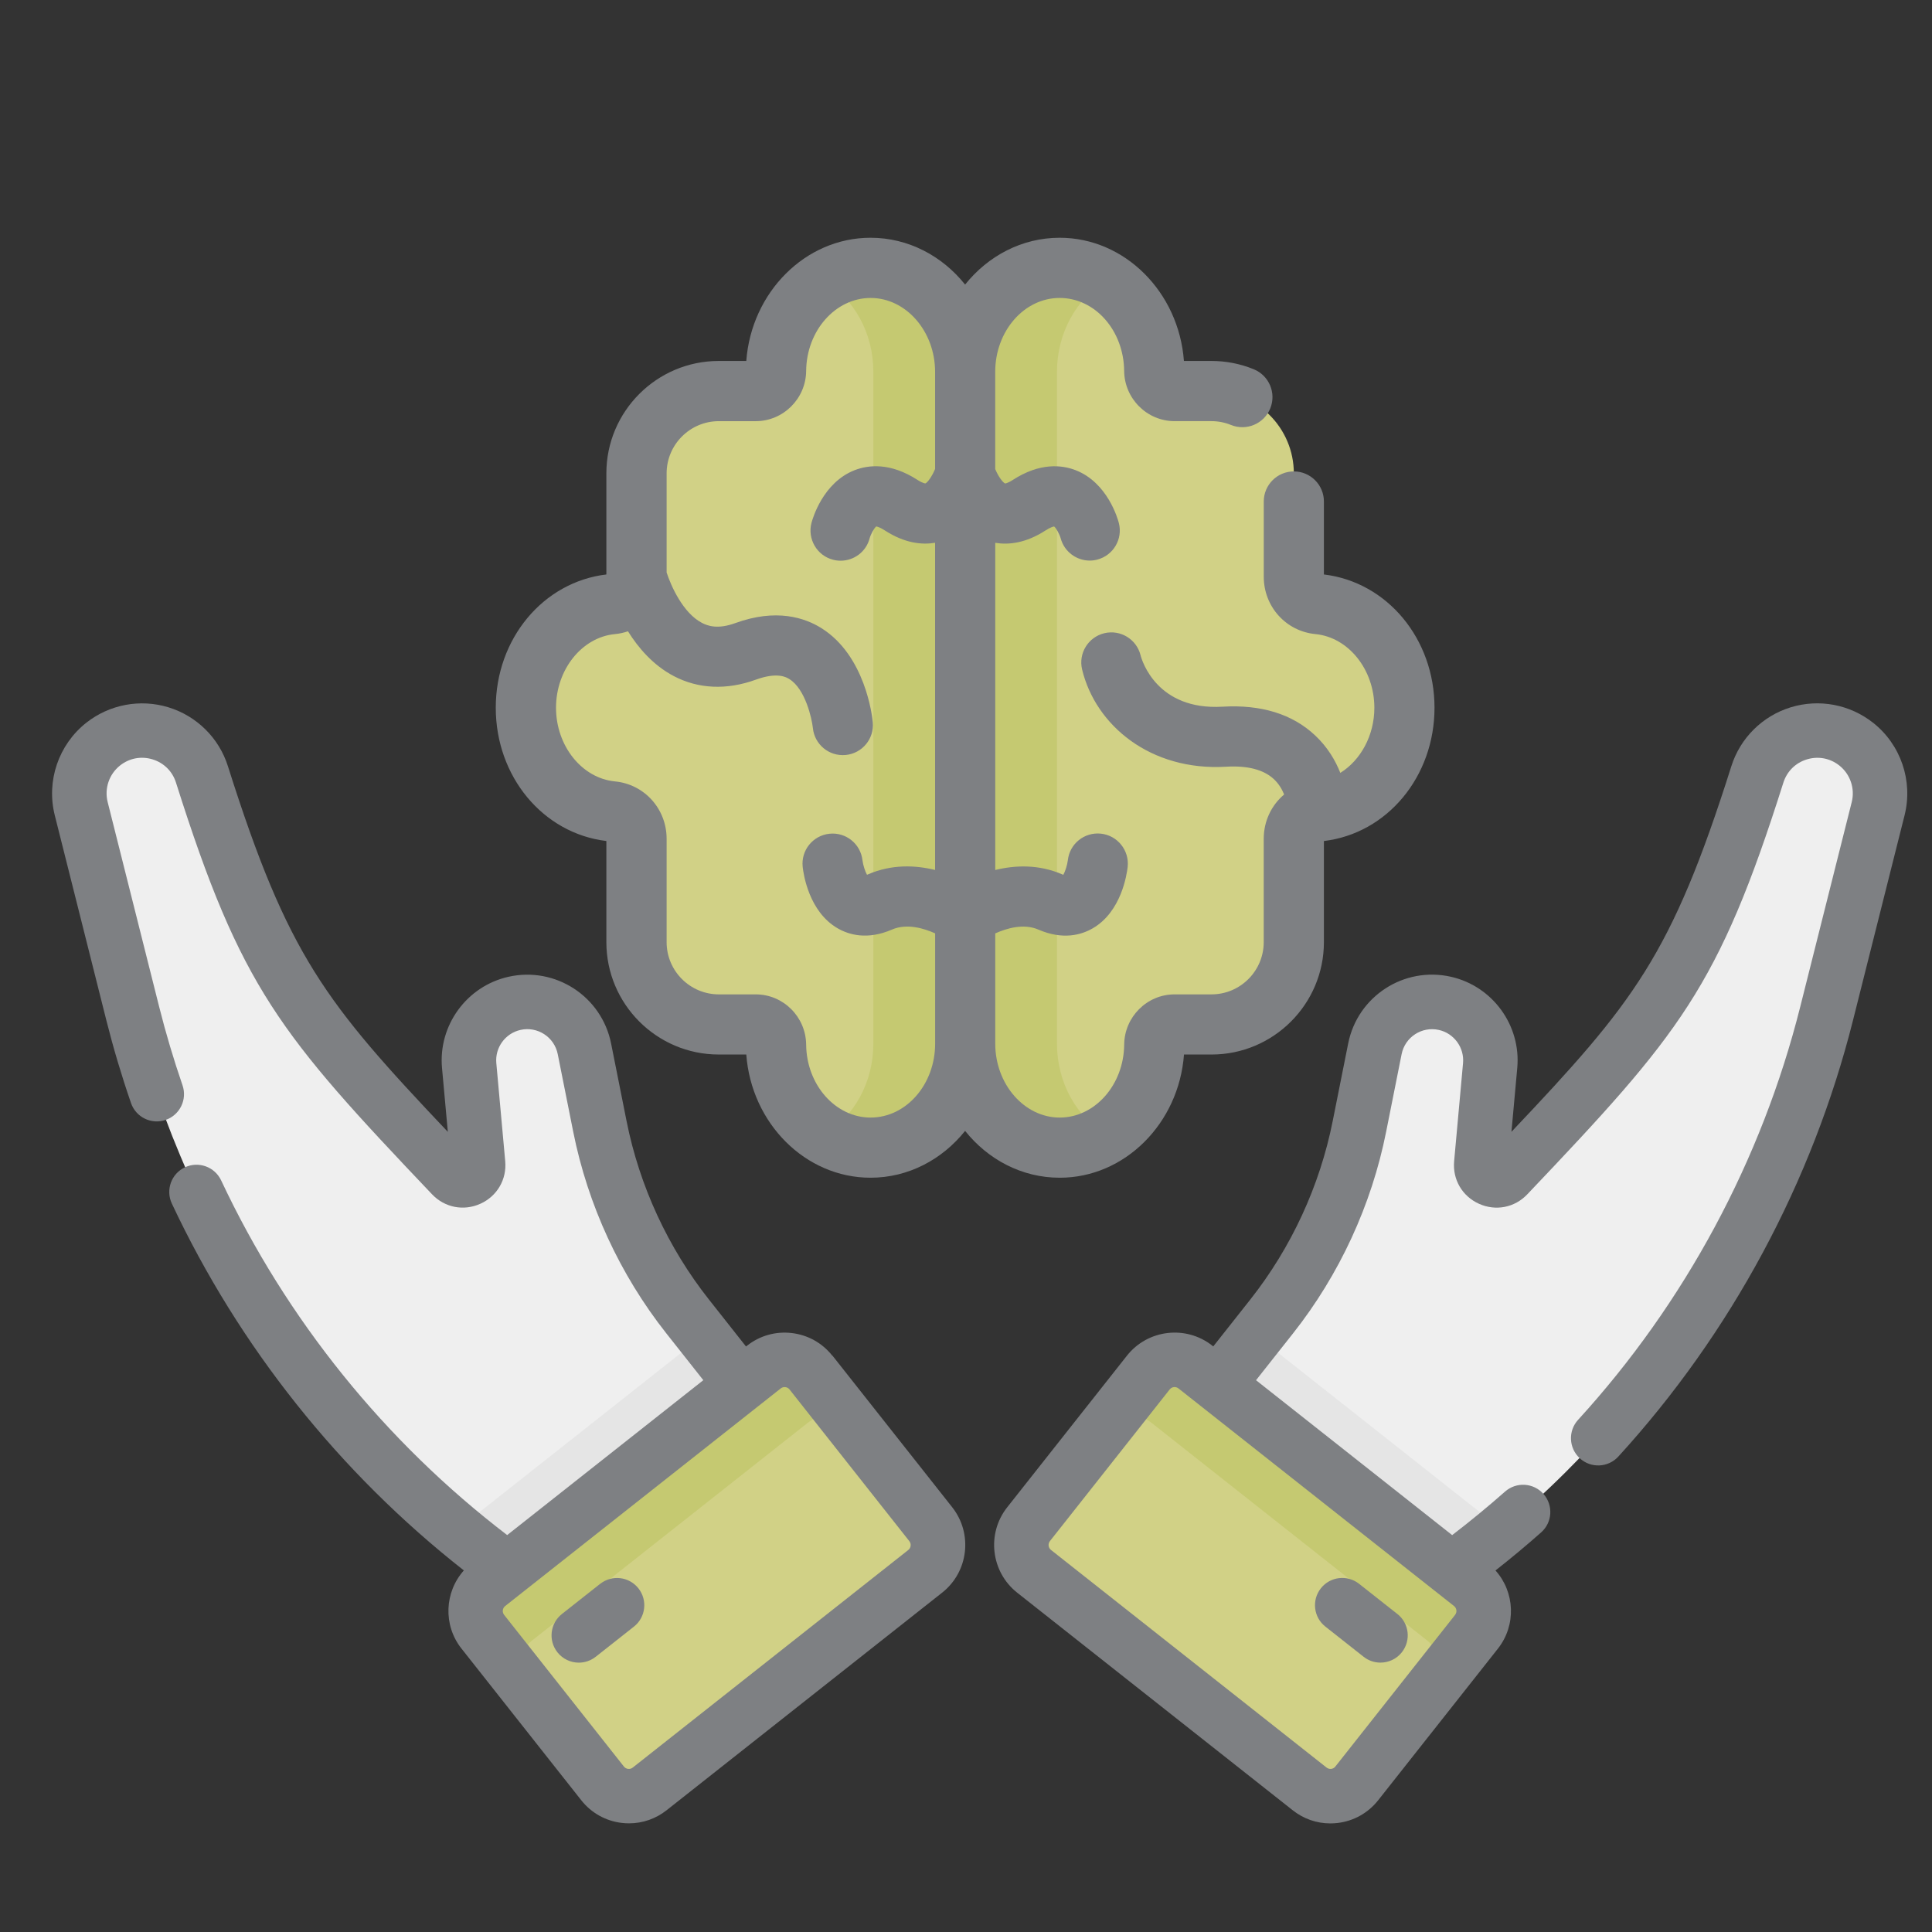
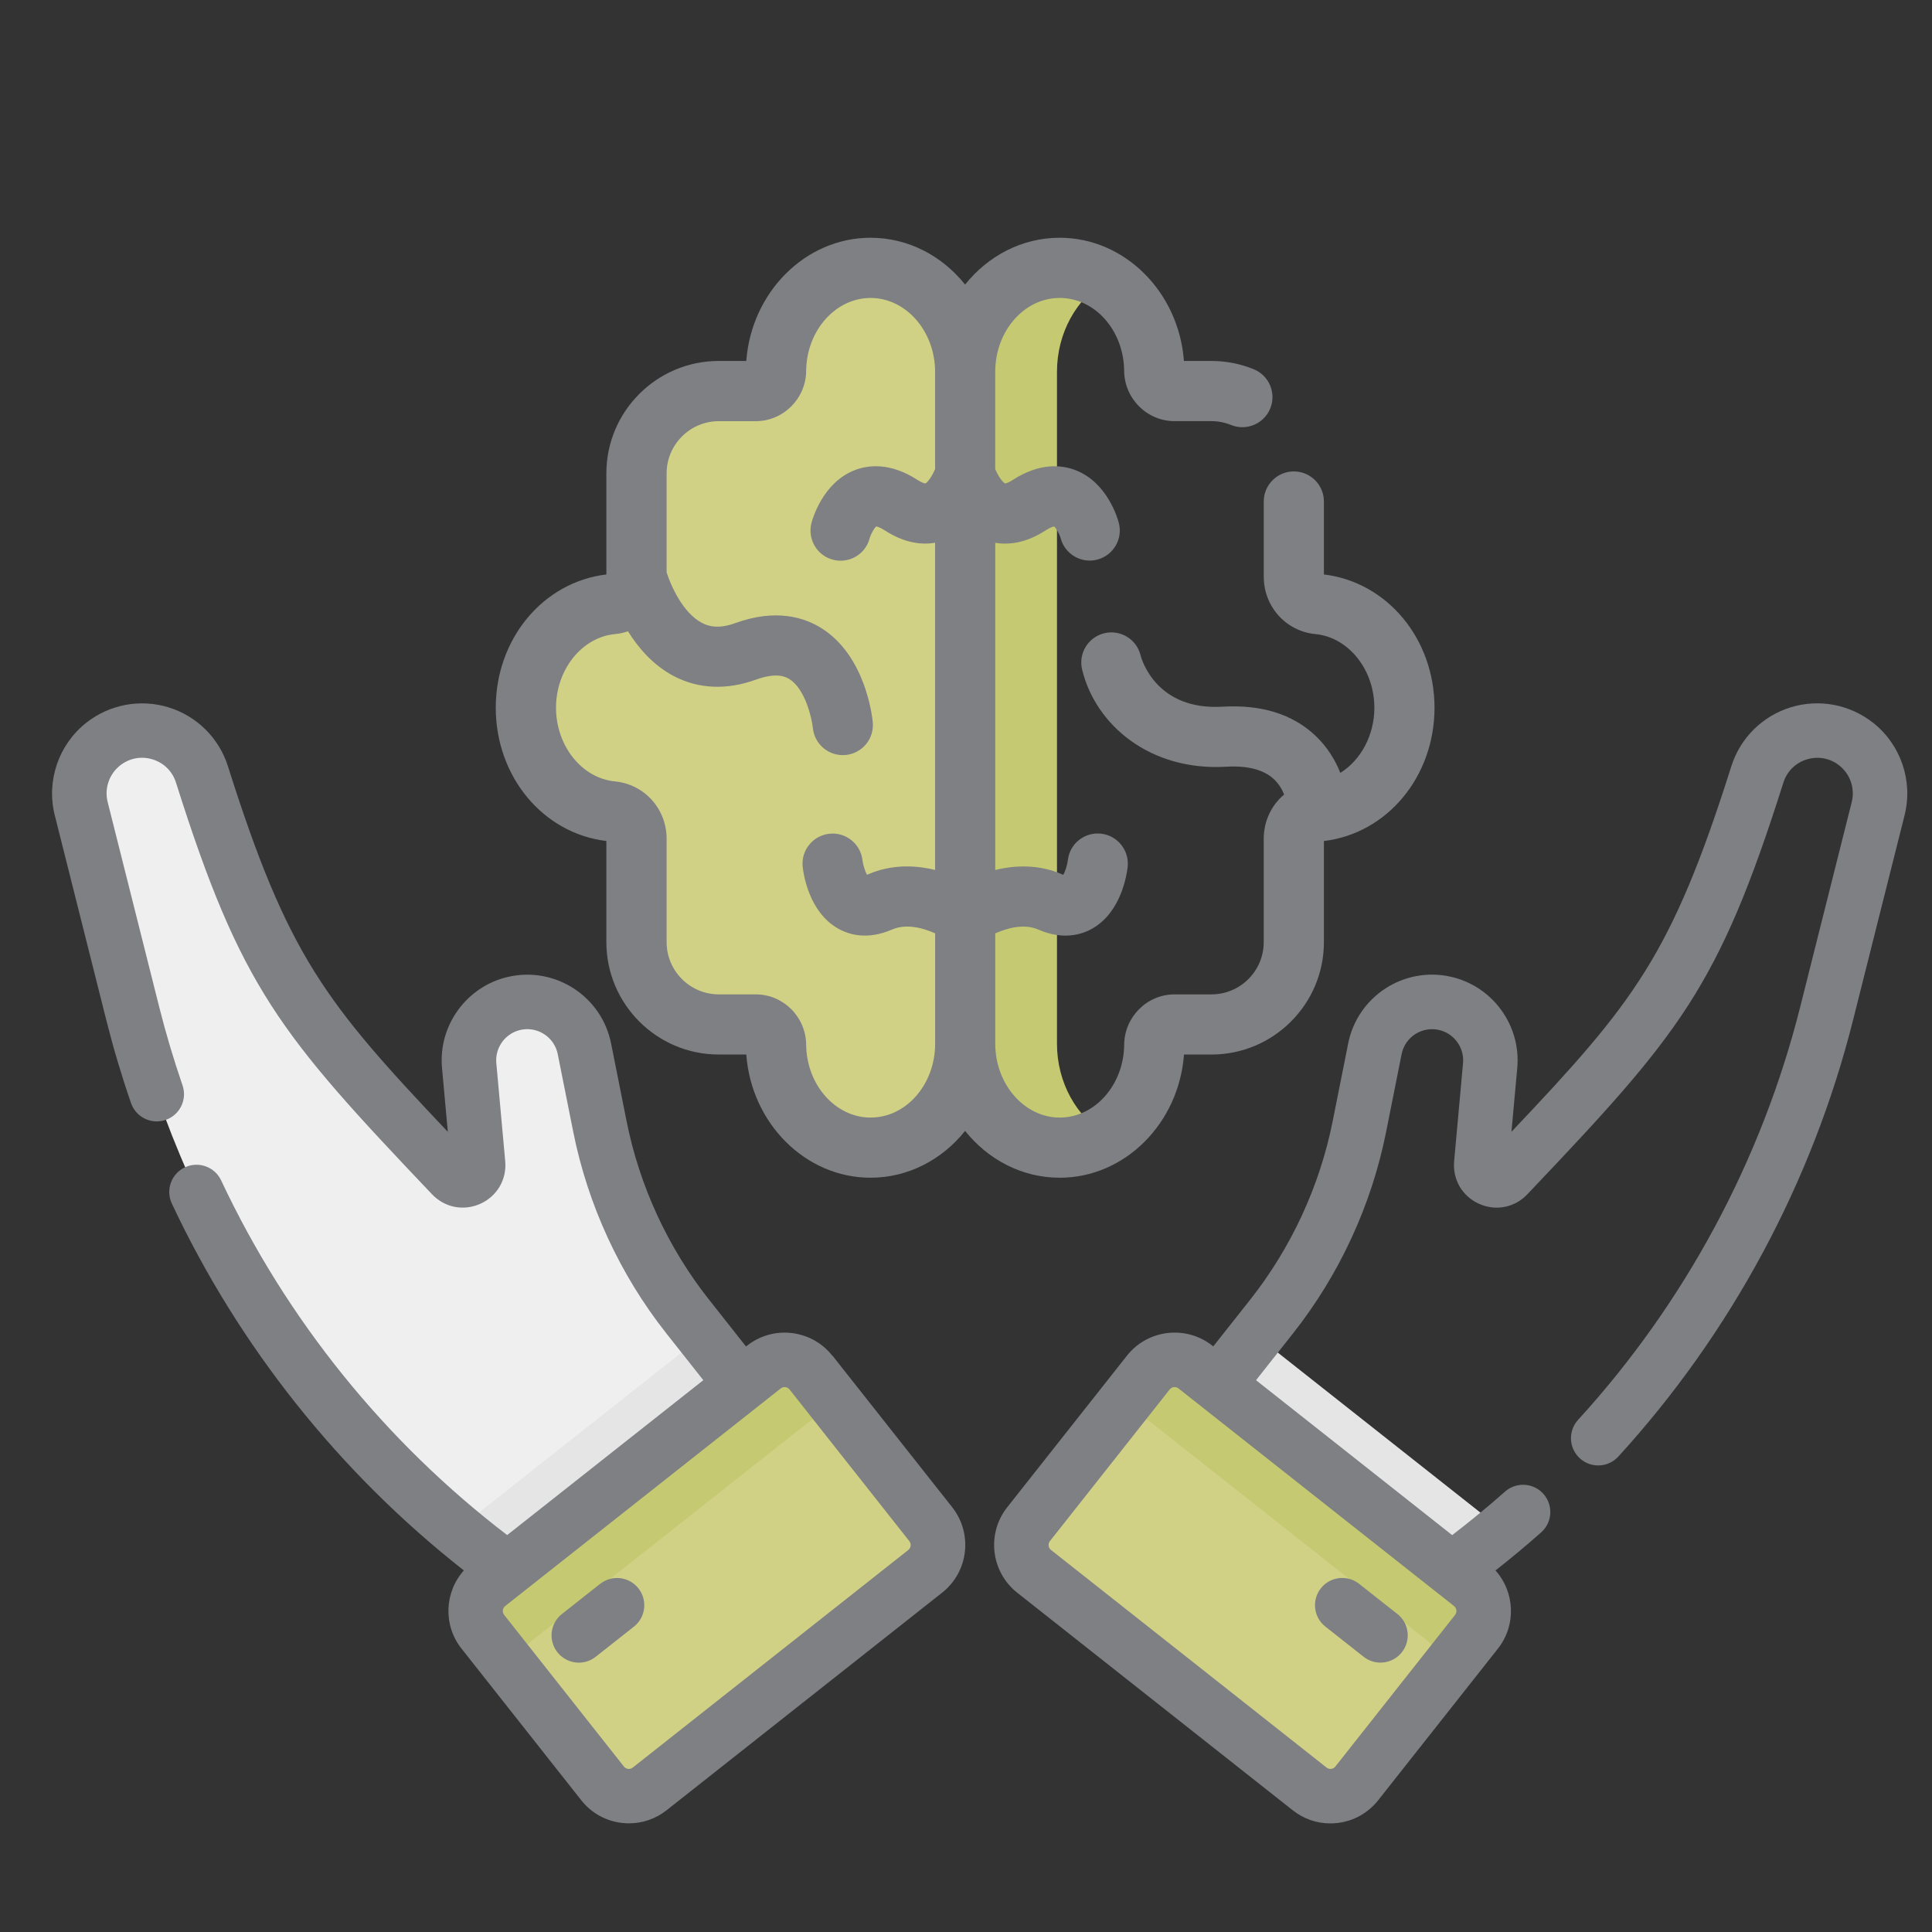
<svg xmlns="http://www.w3.org/2000/svg" id="Capa_1" data-name="Capa 1" viewBox="0 0 512 512">
  <rect x="0" y="0" width="512" height="512" fill="#333333" stroke="none" />
  <defs>
    <style>
      .cls-1 {
        fill: #c5c971;
      }

      .cls-1, .cls-2, .cls-3, .cls-4, .cls-5 {
        stroke-width: 0px;
      }

      .cls-2 {
        fill: #e5e5e5;
      }

      .cls-3 {
        fill: #7e8083;
      }

      .cls-4 {
        fill: #d1d186;
      }

      .cls-5 {
        fill: #efefef;
      }
    </style>
  </defs>
  <g>
    <path class="cls-4" d="m255.78,98.54c0-15.22-11.22-27.56-25.06-27.56s-24.92,12.41-25.06,27.23c-.03,2.99-2.39,5.42-5.38,5.42h-9.78c-12.05,0-21.82,9.77-21.82,21.82v27.38c0,3.71-2.78,6.91-6.47,7.26-12.64,1.21-22.84,12.91-22.84,27.46s10.2,26.25,22.84,27.46c3.7.35,6.48,3.55,6.48,7.26v27.38c0,12.05,9.77,21.82,21.82,21.82h9.78c2.99,0,5.35,2.44,5.38,5.42.13,14.82,11.14,27.23,25.06,27.23s25.06-12.34,25.06-27.56,0-162.81,0-178.03Z" />
-     <path class="cls-1" d="m230.72,70.98c-4.44,0-8.58,1.27-12.17,3.46,7.69,4.71,12.9,13.73,12.9,24.1v178.03c0,10.37-5.21,19.39-12.9,24.1,3.59,2.2,7.73,3.46,12.17,3.46,13.84,0,25.06-12.34,25.06-27.56V98.54c0-15.22-11.22-27.56-25.06-27.56h0Z" />
-     <path class="cls-4" d="m255.78,98.54c0-15.22,11.22-27.56,25.06-27.56s24.92,12.41,25.06,27.23c.03,2.99,2.39,5.42,5.38,5.42h9.78c12.05,0,21.82,9.77,21.82,21.82v27.38c0,3.71,2.78,6.91,6.47,7.26,12.64,1.21,22.84,12.91,22.84,27.46s-10.2,26.25-22.84,27.46c-3.7.35-6.48,3.55-6.48,7.26v27.38c0,12.05-9.77,21.82-21.82,21.82h-9.78c-2.99,0-5.35,2.44-5.38,5.42-.13,14.82-11.14,27.23-25.06,27.23s-25.06-12.34-25.06-27.56,0-162.81,0-178.03Z" />
    <path class="cls-1" d="m280.84,70.98c4.44,0,8.58,1.27,12.17,3.46-7.69,4.71-12.9,13.73-12.9,24.1v178.03c0,10.37,5.21,19.39,12.9,24.1-3.59,2.2-7.73,3.46-12.17,3.46-13.84,0-25.06-12.34-25.06-27.56V98.54c0-15.22,11.22-27.56,25.06-27.56h0Z" />
  </g>
-   <path class="cls-5" d="m360.25,298.52l4.1-20.56c1.7-8.52,10.08-13.97,18.56-12.05,7.56,1.71,12.69,8.75,11.99,16.47l-2.36,26c-.35,3.82,4.33,5.94,6.97,3.15,38.89-40.92,49.17-52.47,66.21-106.3,3.51-11.09,17.04-15.25,26.17-8.04,5.14,4.06,7.42,10.76,5.82,17.11l-13.65,54.26c-14.89,59.21-50.04,111.35-99.35,147.36l-62-48.96,14.3-18.11c11.61-14.7,19.58-31.95,23.24-50.33h0Z" />
  <path class="cls-2" d="m332.97,353.98l-10.26,12.99,62,48.96c4.6-3.36,9.07-6.86,13.42-10.49l-65.16-51.46Z" />
  <path class="cls-4" d="m391.28,432.43l-31.74,40.19c-3.04,3.85-8.63,4.51-12.48,1.47l-73.03-57.67c-3.85-3.04-4.51-8.63-1.47-12.48l31.74-40.19c3.04-3.85,8.63-4.51,12.48-1.47l73.03,57.67c3.85,3.04,4.51,8.63,1.47,12.48Z" />
  <path class="cls-1" d="m304.31,363.75l-11.65,14.76c3.04-3.85,8.63-4.51,12.48-1.47l73.03,57.67c3.85,3.04,4.51,8.63,1.47,12.48l11.65-14.76c3.04-3.85,2.38-9.44-1.47-12.48l-73.03-57.67c-3.85-3.04-9.44-2.38-12.48,1.47h0Z" />
  <path class="cls-5" d="m158.98,298.52l-4.1-20.56c-1.7-8.52-10.08-13.97-18.56-12.05-7.56,1.71-12.69,8.75-11.99,16.47l2.36,26c.35,3.82-4.33,5.94-6.97,3.15-38.89-40.92-49.17-52.47-66.21-106.3-3.51-11.09-17.04-15.25-26.17-8.04-5.14,4.06-7.42,10.76-5.82,17.11l13.65,54.26c14.89,59.21,50.04,111.35,99.35,147.36l62-48.96-14.3-18.11c-11.61-14.7-19.58-31.95-23.24-50.33Z" />
  <path class="cls-2" d="m186.26,353.98l10.26,12.99-62,48.96c-4.6-3.36-9.07-6.86-13.42-10.49l65.16-51.46Z" />
  <path class="cls-4" d="m127.95,432.43l31.74,40.19c3.04,3.85,8.63,4.51,12.48,1.47l73.03-57.67c3.85-3.04,4.51-8.63,1.47-12.48l-31.74-40.19c-3.04-3.85-8.63-4.51-12.48-1.47l-73.03,57.67c-3.85,3.04-4.51,8.63-1.47,12.48Z" />
  <path class="cls-1" d="m214.92,363.75l11.65,14.76c-3.04-3.85-8.63-4.51-12.48-1.47l-73.03,57.67c-3.85,3.04-4.51,8.63-1.47,12.48l-11.65-14.76c-3.04-3.85-2.38-9.44,1.47-12.48l73.03-57.67c3.85-3.04,9.44-2.38,12.48,1.47Z" />
  <g>
    <path class="cls-3" d="m280.84,312.11c17.26,0,31.58-14.43,32.93-32.65h7.29c16.43,0,29.79-13.36,29.79-29.79v-26.79c16.76-2,29.31-17.05,29.31-35.32s-12.55-33.32-29.31-35.32v-19.34c0-4.4-3.57-7.97-7.97-7.97s-7.97,3.57-7.97,7.97v19.94c0,7.92,5.88,14.45,13.69,15.2,8.76.84,15.62,9.41,15.62,19.52,0,7.37-3.65,13.92-9.02,17.26-1.29-3.26-3.36-6.82-6.69-9.94-6.01-5.65-14.27-8.2-24.54-7.6-17.33,1.02-21.33-12.16-21.7-13.59-1.04-4.28-5.34-6.91-9.62-5.88-4.28,1.04-6.91,5.34-5.88,9.62,3.58,14.8,18.09,26.93,38.14,25.76,5.65-.34,9.89.75,12.6,3.22,1.35,1.23,2.23,2.73,2.8,4.14-3.33,2.8-5.41,7.02-5.41,11.73v27.39c0,7.64-6.21,13.85-13.85,13.85h-9.78c-7.3,0-13.29,5.98-13.35,13.32-.1,10.66-7.76,19.33-17.09,19.33s-17.08-8.79-17.08-19.59v-29.22c3.01-1.35,7.54-2.7,11.42-1.01,6.55,2.84,11.47,1.38,14.44-.35,7.58-4.41,9.01-14.31,9.23-16.25.48-4.38-2.68-8.34-7.06-8.82-4.38-.48-8.31,2.66-8.79,7.03-.16,1.3-.7,2.98-1.2,3.87-.08-.03-.18-.07-.28-.11-6.29-2.72-12.56-2.44-17.76-1.16v-86.71c3.47.58,8.04.14,13.3-3.26,1.29-.83,2.03-1.03,2.3-1.07.55.44,1.41,1.96,1.74,3.14.96,3.55,4.17,5.9,7.69,5.9.66,0,1.34-.08,2.01-.26,4.26-1.11,6.82-5.46,5.71-9.72-.28-1.08-2.99-10.69-11.44-13.97-3.61-1.4-9.44-2.1-16.69,2.6-1.37.89-2.01.91-2,.92-.65-.25-1.88-1.99-2.63-3.83v-25.75c0-10.8,7.66-19.59,17.08-19.59s16.99,8.67,17.09,19.33c.07,7.35,6.06,13.32,13.35,13.32h9.78c1.78,0,3.53.34,5.2,1.02,4.08,1.65,8.73-.31,10.39-4.39,1.66-4.08-.31-8.73-4.39-10.39-3.58-1.46-7.35-2.19-11.2-2.19h-7.29c-1.35-18.22-15.66-32.65-32.93-32.65-10.01,0-18.99,4.82-25.06,12.41-6.06-7.59-15.05-12.41-25.06-12.41-17.26,0-31.57,14.43-32.93,32.65h-7.29c-16.43,0-29.79,13.36-29.79,29.79v26.79c-16.76,2-29.31,17.04-29.31,35.32s12.55,33.31,29.31,35.32v26.79c0,16.43,13.36,29.79,29.79,29.79h7.29c1.35,18.22,15.66,32.65,32.93,32.65,10.01,0,18.99-4.82,25.06-12.41,6.06,7.59,15.04,12.41,25.05,12.41h0Zm-50.11-15.94c-9.33,0-16.99-8.67-17.09-19.33-.07-7.35-6.05-13.32-13.35-13.32h-9.78c-7.64,0-13.85-6.21-13.85-13.85v-27.39c0-7.92-5.88-14.45-13.69-15.2-8.76-.84-15.62-9.41-15.62-19.52s6.86-18.69,15.62-19.52c1.2-.11,2.35-.37,3.45-.74,2.75,4.42,6.68,8.99,12.14,11.87,6.51,3.42,14.03,3.75,21.74.95,5.77-2.1,8.13-.63,8.9-.15,4.23,2.64,5.95,10.45,6.22,12.95.42,4.34,4.27,7.58,8.71,7.16,4.38-.43,7.59-4.32,7.16-8.71-.17-1.78-2.03-17.61-13.56-24.88-4.45-2.8-12.02-5.31-22.88-1.36-4.6,1.68-7.24.77-8.83-.06-5.05-2.63-8.23-9.86-9.36-13.37v-26.24c0-7.64,6.21-13.85,13.85-13.85h9.78c7.3,0,13.29-5.98,13.35-13.32.1-10.66,7.76-19.33,17.09-19.33s17.08,8.79,17.08,19.59v25.73c-.75,1.86-1.98,3.59-2.57,3.83-.02-.01-.65,0-2.06-.91-7.25-4.69-13.08-4-16.69-2.6-8.44,3.29-11.15,12.89-11.44,13.97-1.11,4.26,1.44,8.66,5.7,9.76.68.18,1.36.26,2.03.26,3.53,0,6.75-2.35,7.68-5.93.33-1.17,1.19-2.7,1.75-3.15.27.04,1.02.24,2.3,1.07,5.25,3.4,9.83,3.84,13.3,3.26v86.71c-5.2-1.28-11.48-1.57-17.77,1.16-.1.04-.19.08-.28.11-.5-.89-1.04-2.56-1.2-3.86-.5-4.35-4.41-7.49-8.78-7.01-4.38.48-7.54,4.41-7.06,8.79.21,1.94,1.65,11.85,9.23,16.25,2.97,1.73,7.89,3.19,14.44.35,3.9-1.69,8.43-.34,11.43,1.01v29.22c0,10.8-7.66,19.59-17.08,19.59h0Z" />
    <path class="cls-3" d="m370.32,427.73l-10.14-8c-3.13-2.47-7.67-1.94-10.14,1.19-2.47,3.13-1.94,7.67,1.19,10.14l10.14,8c1.32,1.05,2.9,1.55,4.47,1.55,2.13,0,4.25-.94,5.67-2.75,2.47-3.13,1.94-7.67-1.19-10.14Z" />
    <path class="cls-3" d="m220.58,359.28c-2.67-3.38-6.49-5.51-10.76-6.01-4.27-.5-8.48.69-11.86,3.36l-.26.2-9.83-12.45c-10.85-13.74-18.4-30.09-21.82-47.27l-4.1-20.56c-2.48-12.46-14.73-20.5-27.22-17.69-11.05,2.49-18.62,12.88-17.59,24.17l1.54,16.92c-32.49-34.3-42.37-46.64-58.28-96.9-2.36-7.47-8.25-13.3-15.74-15.6-7.49-2.3-15.64-.77-21.79,4.08-7.36,5.81-10.64,15.45-8.35,24.54l13.65,54.26c1.85,7.35,4.05,14.75,6.55,21.99,1.3,3.77,5.41,5.77,9.18,4.47,3.77-1.3,5.77-5.41,4.47-9.18-2.36-6.85-4.44-13.85-6.19-20.81l-13.65-54.26c-.9-3.59.39-7.39,3.3-9.69,2.46-1.94,5.6-2.53,8.6-1.61,3,.92,5.27,3.17,6.21,6.16,17.24,54.46,27.43,66.57,67.86,109.1,3.35,3.53,8.39,4.51,12.82,2.5,4.43-2.01,7.01-6.44,6.57-11.28l-2.36-26c-.37-4.1,2.37-7.87,6.39-8.78,4.49-1.02,8.98,1.86,9.89,6.42l4.1,20.56c3.87,19.4,12.39,37.87,24.65,53.4l9.83,12.44c-4.64,3.66-46.3,36.56-51.98,41.05-32.34-24.72-58.48-57.11-75.8-93.99-1.7-3.61-5.99-5.16-9.6-3.47-3.61,1.69-5.16,5.99-3.47,9.6,17.81,37.94,44.46,71.38,77.39,97.23-5.12,5.72-5.55,14.49-.63,20.71h0s31.74,40.19,31.74,40.19c2.67,3.38,6.49,5.51,10.76,6.01.64.08,1.28.11,1.91.11,3.6,0,7.08-1.2,9.95-3.47l73.03-57.67c6.97-5.5,8.16-15.65,2.66-22.62l-31.74-40.19Zm20.13,51.48l-73.03,57.67c-.72.57-1.77.44-2.34-.28l-31.74-40.19c-.57-.72-.45-1.77.27-2.34,7.95-6.28,65.03-51.35,73.03-57.67.72-.57,1.77-.45,2.34.28l31.74,40.19c.57.72.45,1.77-.27,2.34h0Z" />
    <path class="cls-3" d="m159.05,419.73l-10.14,8c-3.13,2.47-3.66,7.01-1.19,10.14,1.42,1.8,3.54,2.75,5.67,2.75,1.57,0,3.14-.51,4.47-1.55l10.14-8c3.13-2.47,3.66-7.01,1.19-10.14-2.47-3.13-7.01-3.66-10.14-1.19h0Z" />
    <path class="cls-3" d="m496.36,191.52c-6.15-4.85-14.29-6.38-21.79-4.08-7.49,2.3-13.38,8.13-15.74,15.6-15.91,50.26-25.79,62.6-58.28,96.9l1.54-16.92c1.03-11.29-6.54-21.68-17.59-24.17-12.42-2.8-24.72,5.15-27.22,17.69l-4.1,20.56c-3.42,17.18-10.97,33.52-21.82,47.27l-9.83,12.44-.26-.2c-6.97-5.5-17.11-4.31-22.62,2.66l-31.74,40.19c-5.5,6.97-4.31,17.11,2.66,22.62l73.03,57.67c2.87,2.27,6.34,3.47,9.95,3.47.63,0,1.27-.04,1.91-.11,4.27-.5,8.09-2.64,10.76-6.01l31.74-40.19s0,0,0,0c4.92-6.23,4.49-15-.64-20.72,4.1-3.22,8.15-6.59,12.09-10.08,2.99-2.64,3.27-7.2.63-10.19-2.64-2.99-7.2-3.27-10.19-.63-4.55,4.02-9.25,7.88-14.01,11.53l-31.13-24.59-20.85-16.46,9.83-12.44c12.26-15.53,20.79-33.99,24.65-53.4l4.1-20.56c.9-4.52,5.34-7.44,9.89-6.42,4.01.9,6.76,4.68,6.39,8.78l-2.36,26c-.44,4.85,2.14,9.27,6.57,11.28,4.44,2.01,9.47,1.03,12.82-2.5,40.42-42.53,50.62-54.64,67.86-109.1.95-2.99,3.21-5.24,6.22-6.16,3-.92,6.14-.33,8.6,1.61,2.91,2.3,4.2,6.1,3.3,9.69l-13.65,54.26c-10.22,40.65-30.58,78.5-58.87,109.46-2.69,2.94-2.48,7.51.46,10.2,2.94,2.69,7.51,2.48,10.2-.46,29.89-32.72,51.4-72.72,62.21-115.68l13.65-54.26c2.29-9.1-.99-18.73-8.35-24.54h0Zm-110.74,236.44h0s-31.74,40.19-31.74,40.19c-.35.45-.8.59-1.11.62-.31.03-.78,0-1.22-.35l-73.03-57.67c-.72-.57-.84-1.62-.28-2.34l31.74-40.19c.35-.45.8-.59,1.11-.62.06,0,.13-.01.2-.01.29,0,.66.08,1.02.36,10.71,8.46,66.01,52.13,73.03,57.67.72.57.84,1.62.27,2.34h0Z" />
  </g>
</svg>